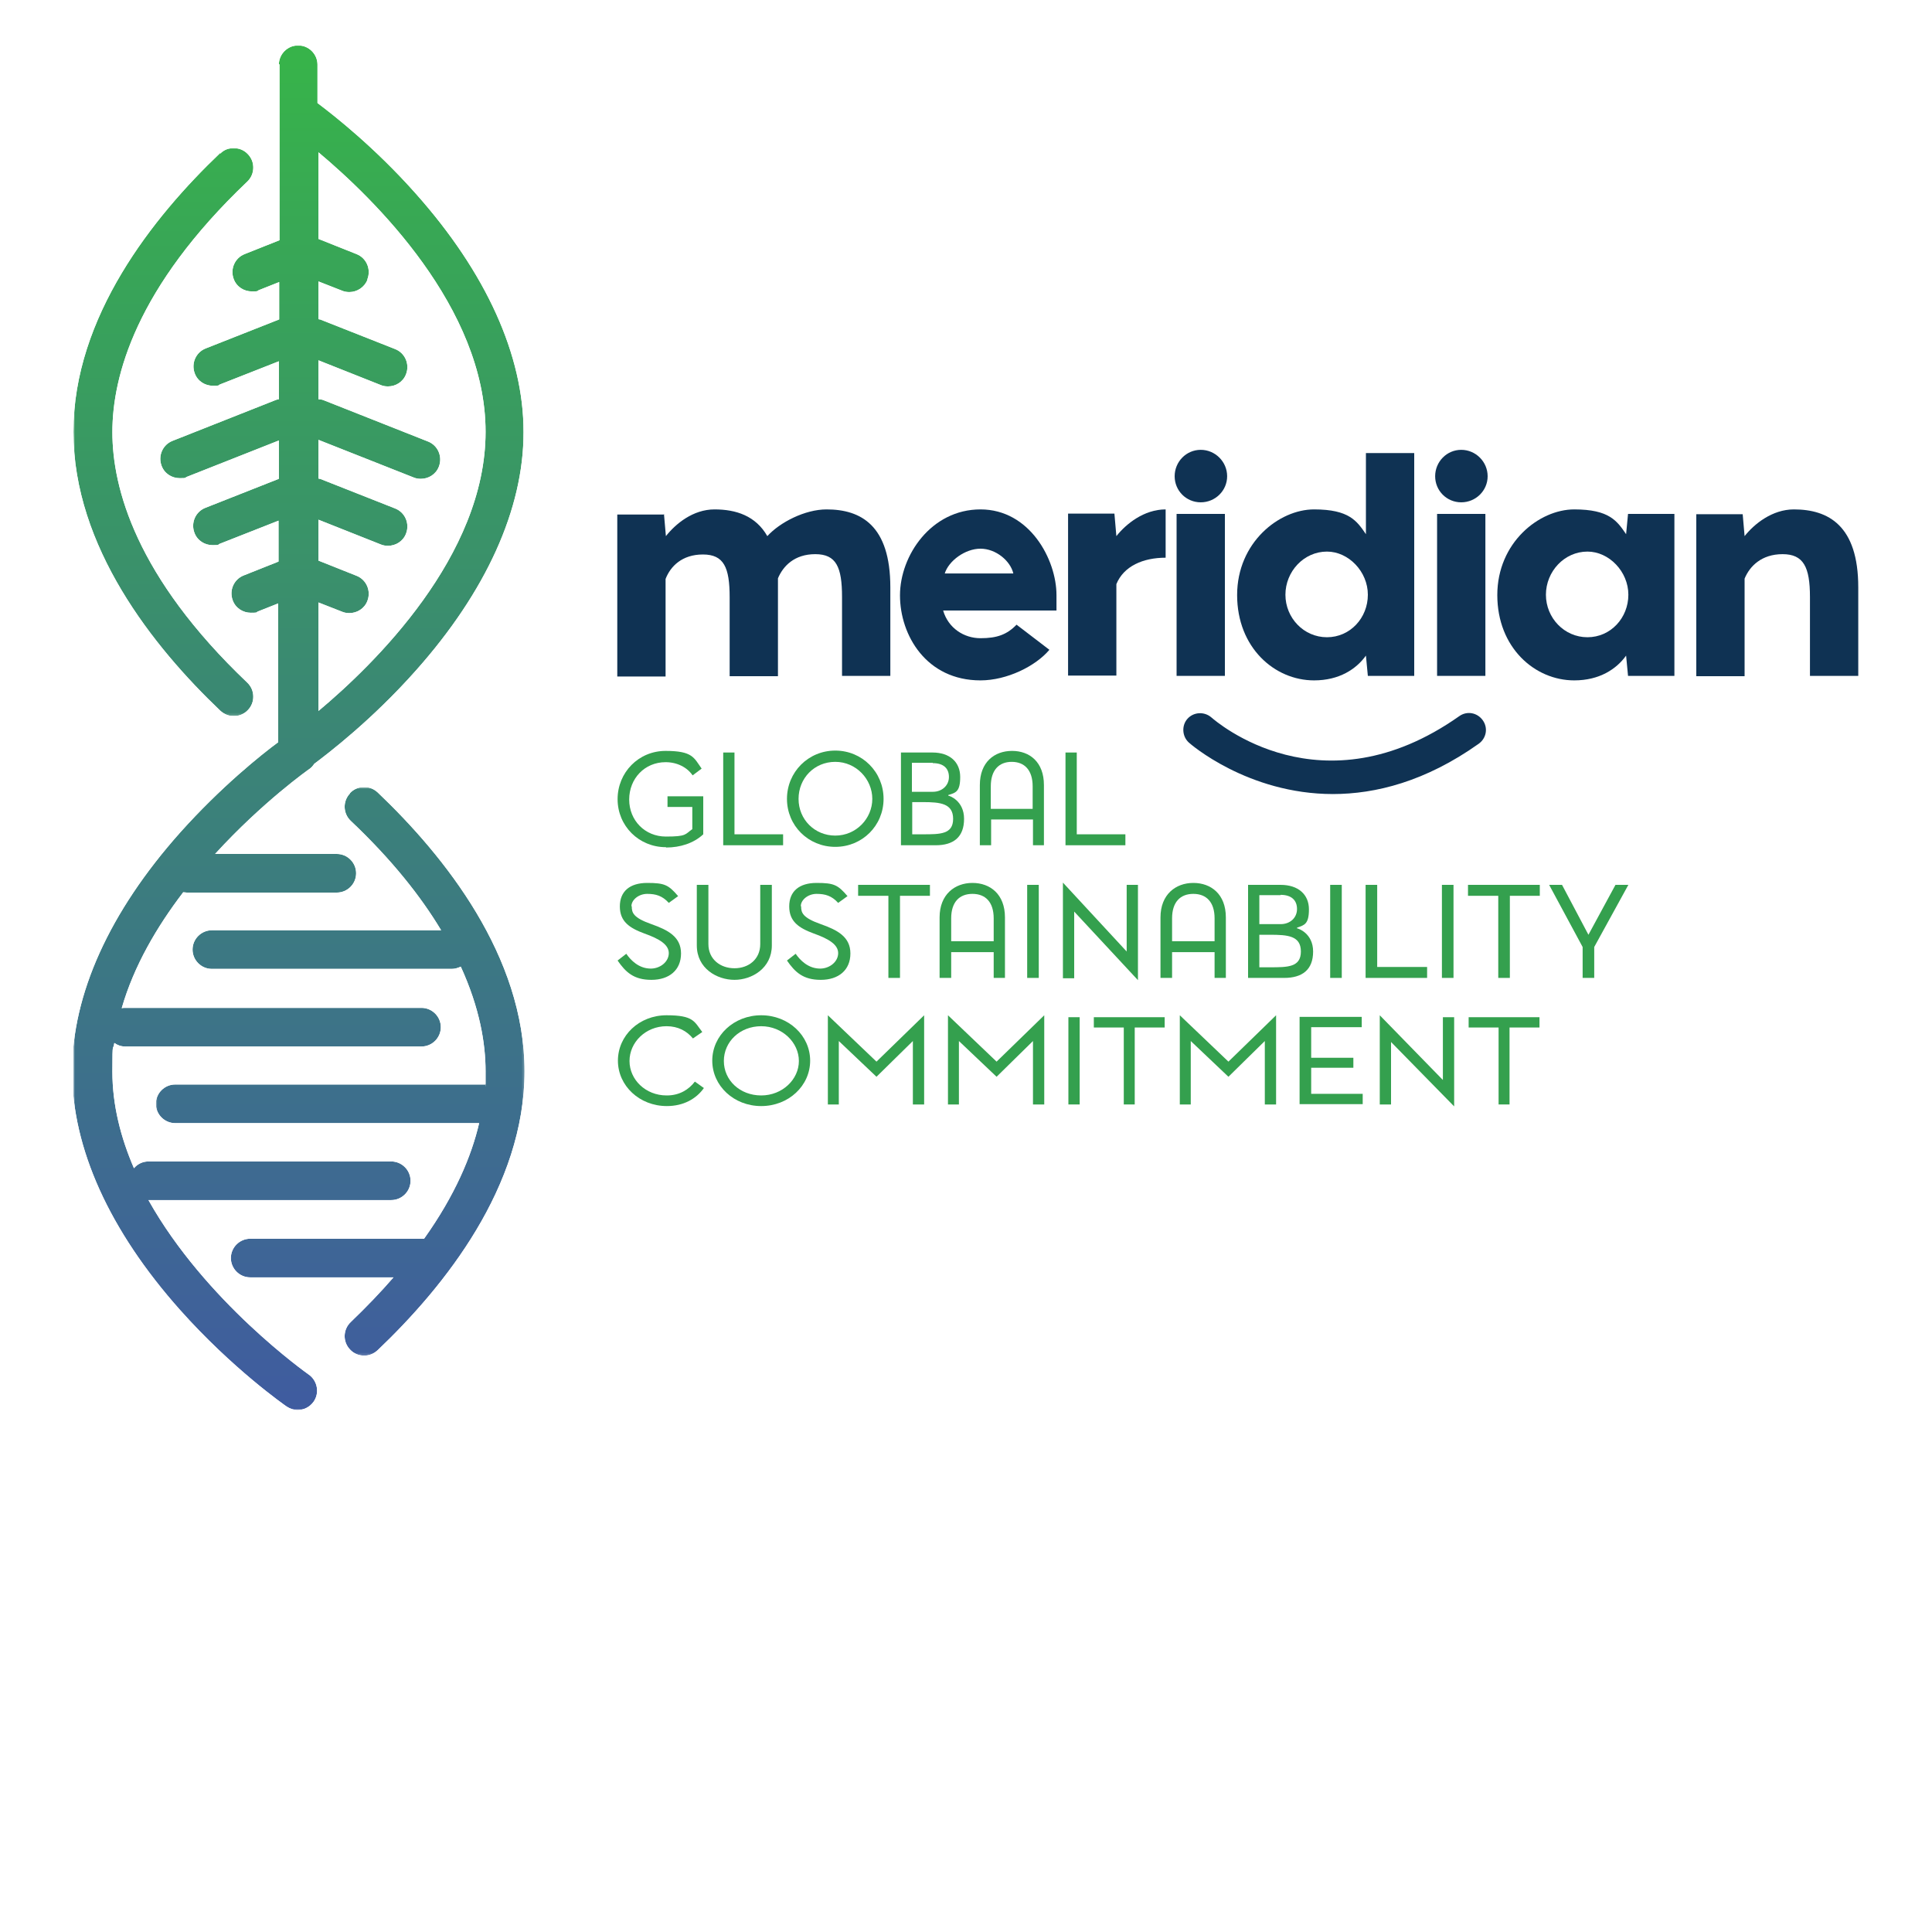
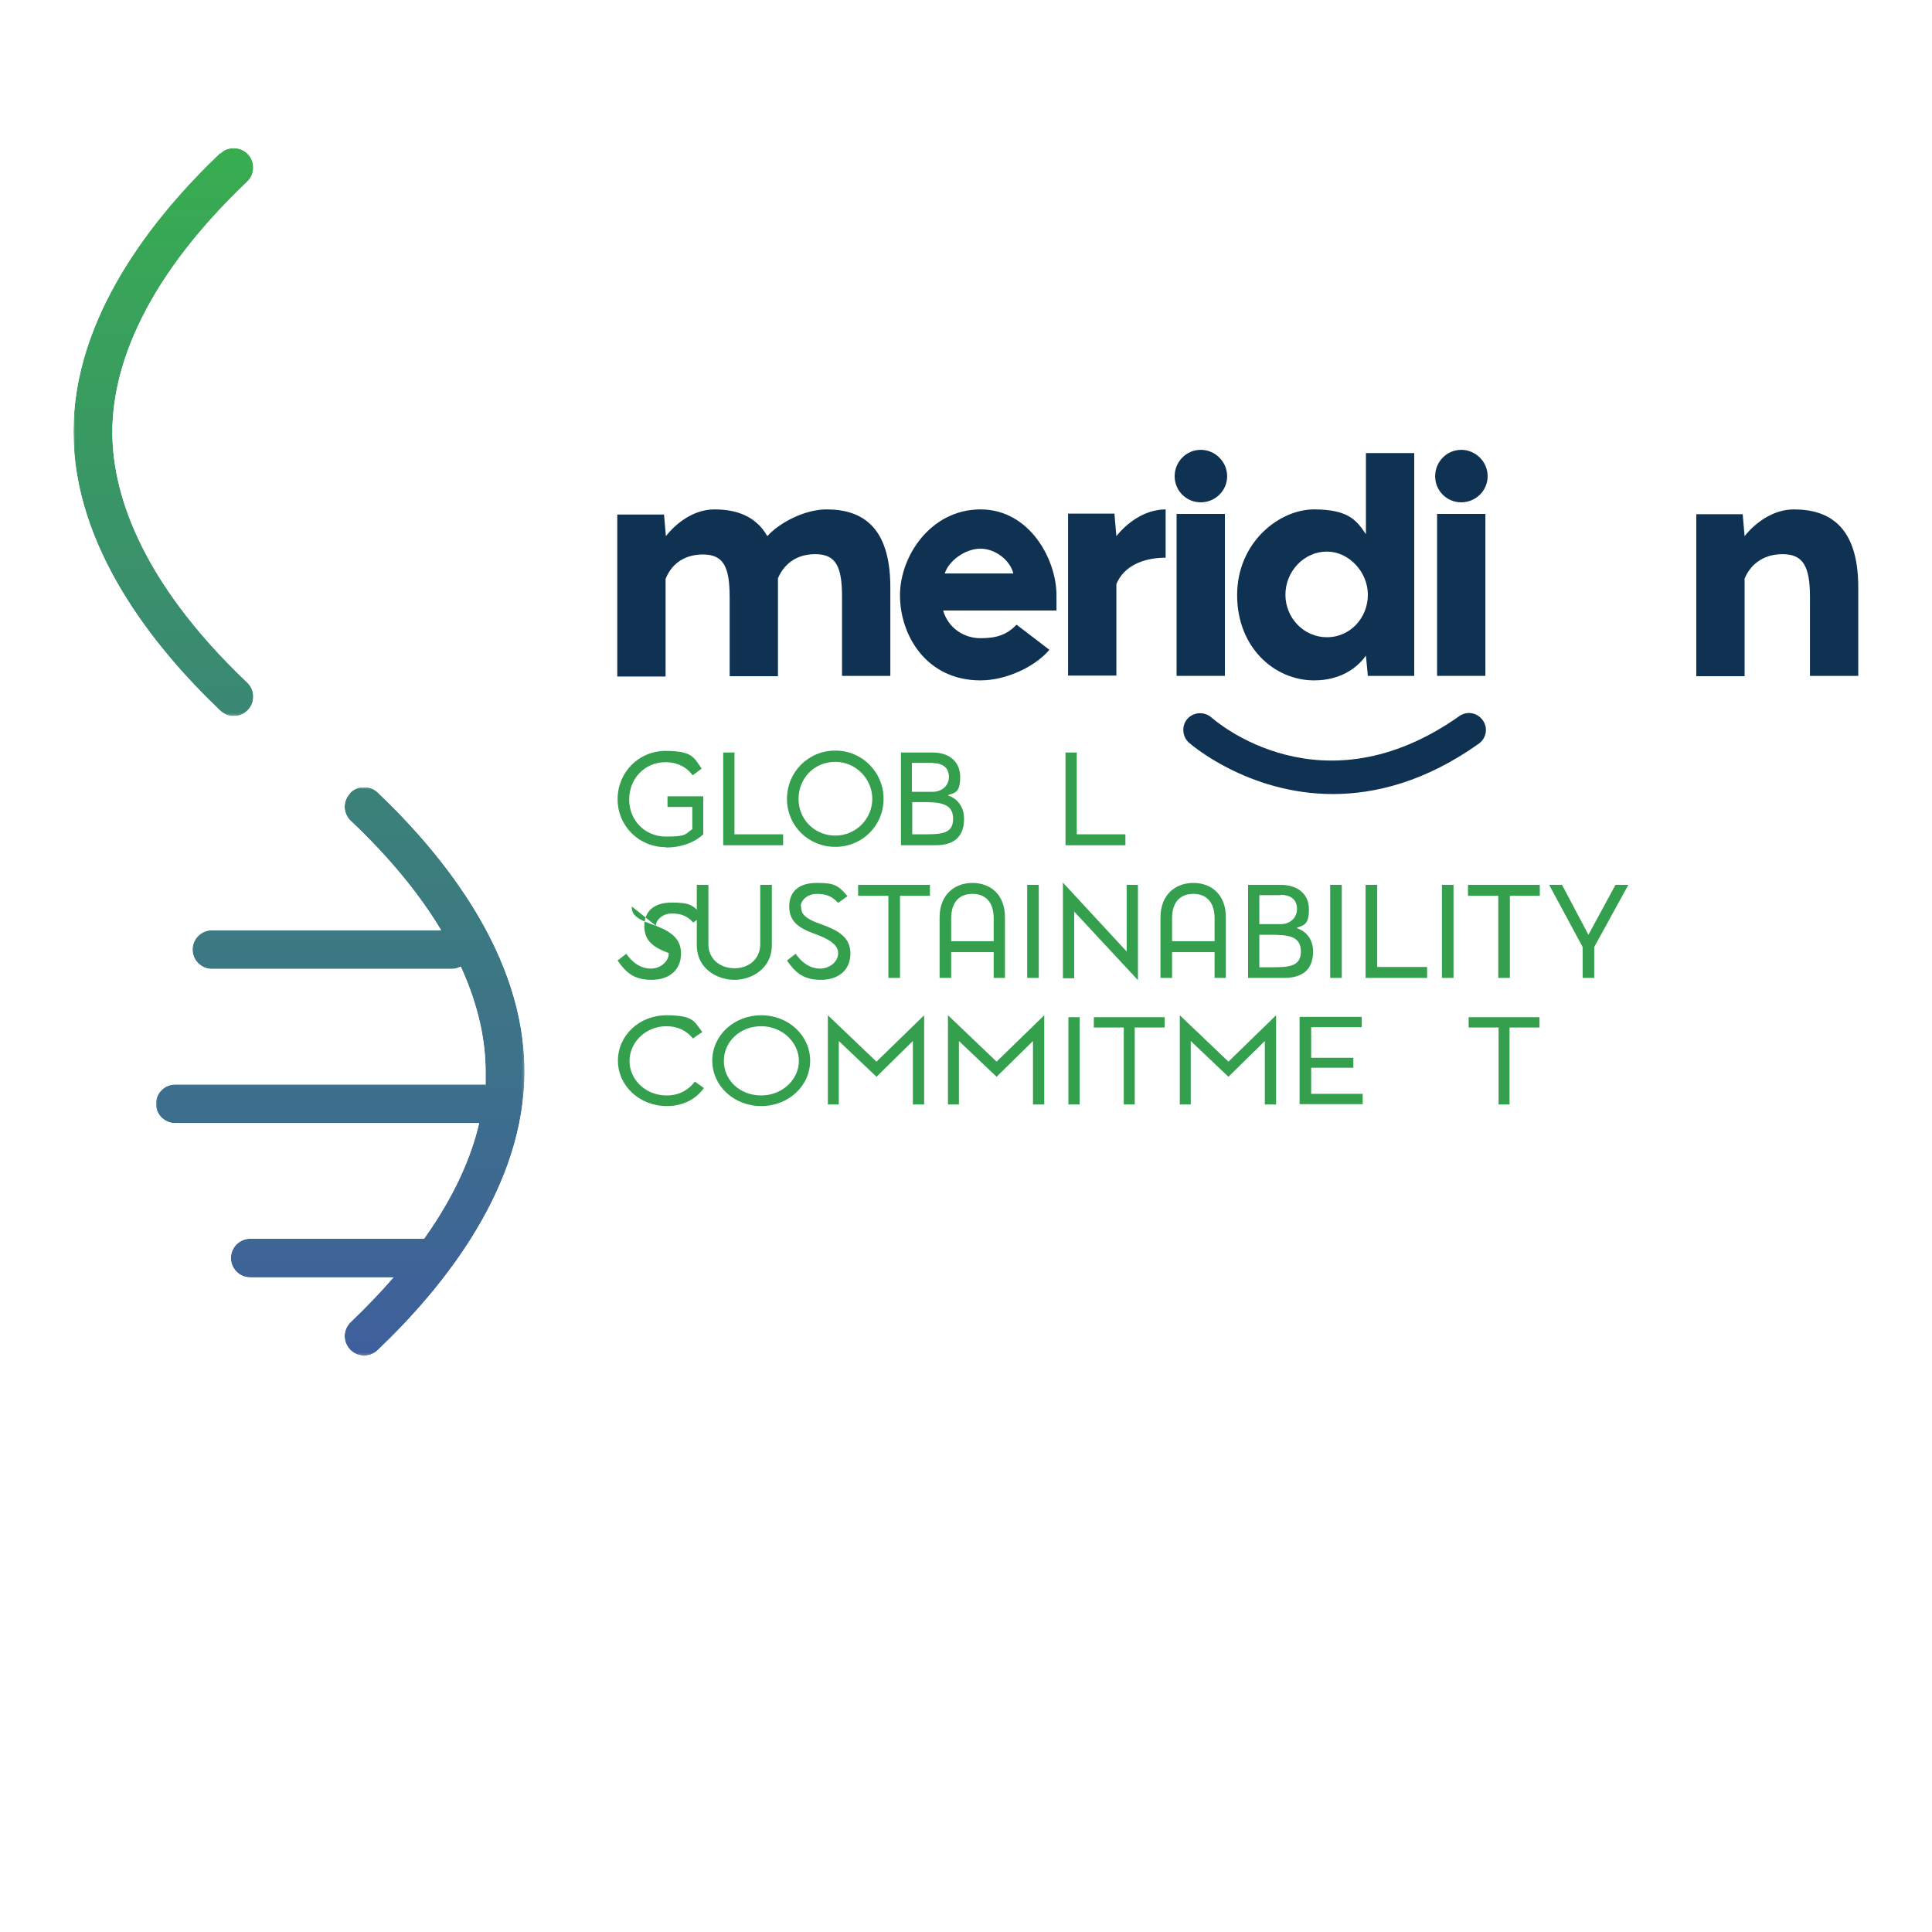
<svg xmlns="http://www.w3.org/2000/svg" xmlns:xlink="http://www.w3.org/1999/xlink" id="Layer_1" viewBox="0 0 600 600">
  <defs>
    <style>      .st0 {        fill: none;      }      .st1 {        mask: url(#mask);      }      .st2 {        fill: url(#linear-gradient2);      }      .st3 {        fill: url(#linear-gradient1);      }      .st4 {        fill: url(#linear-gradient3);      }      .st5 {        fill: url(#linear-gradient5);      }      .st6 {        fill: url(#linear-gradient4);      }      .st7 {        fill: url(#linear-gradient);      }      .st8 {        fill: #34a04e;      }      .st9 {        isolation: isolate;      }      .st10 {        mask: url(#mask-2);      }      .st11 {        mask: url(#mask-1);      }      .st12 {        clip-path: url(#clippath-1);      }      .st13 {        clip-path: url(#clippath-3);      }      .st14 {        clip-path: url(#clippath-4);      }      .st15 {        clip-path: url(#clippath-2);      }      .st16 {        clip-path: url(#clippath-7);      }      .st17 {        clip-path: url(#clippath-6);      }      .st18 {        clip-path: url(#clippath-8);      }      .st19 {        clip-path: url(#clippath-5);      }      .st20 {        clip-path: url(#clippath);      }      .st21 {        fill: #0f3253;      }    </style>
    <clipPath id="clippath">
      <path class="st0" d="M114.1,86.7c1.2-3.1-.3-6.6-3.4-7.8l-11.8-4.7v-26.9c17.2,14.4,51.9,48.2,51.9,86.8s-34.7,72.3-51.9,86.7v-33.7l7.4,2.9c.7.3,1.5.4,2.2.4,2.4,0,4.7-1.4,5.6-3.8,1.2-3.1-.3-6.6-3.4-7.8l-11.8-4.7v-12.7l19.4,7.7c.7.3,1.5.4,2.2.4,2.4,0,4.7-1.4,5.6-3.8,1.2-3.1-.3-6.6-3.4-7.8l-23.3-9.2c-.2,0-.3,0-.5-.1v-12l29.6,11.7c.7.3,1.5.4,2.2.4,2.4,0,4.7-1.4,5.6-3.8,1.2-3.1-.3-6.6-3.4-7.8l-32.1-12.7c-.6-.3-1.3-.4-1.9-.4v-12.1l19.4,7.7c.7.3,1.5.4,2.2.4,2.4,0,4.7-1.4,5.6-3.8,1.2-3.1-.3-6.6-3.4-7.8l-23.3-9.2c-.2,0-.3,0-.5-.1v-11.7l7.4,2.9c.7.3,1.5.4,2.2.4,2.4,0,4.7-1.5,5.6-3.8M86.8,19.9v15h0s0,0,0,0v39.7l-10.8,4.3c-3.1,1.2-4.6,4.7-3.4,7.8.9,2.4,3.2,3.8,5.6,3.8s1.5-.1,2.2-.4l6.3-2.5v11.6l-22.8,9c-3.1,1.2-4.6,4.7-3.4,7.8.9,2.4,3.2,3.8,5.6,3.8s1.5-.1,2.2-.4l18.3-7.2v11.8c-.3,0-.6.1-.9.2l-32.1,12.7c-3.1,1.2-4.6,4.7-3.4,7.8.9,2.4,3.2,3.8,5.6,3.8s1.5-.1,2.2-.4l28.6-11.3v11.9l-22.8,9c-3.1,1.2-4.6,4.7-3.4,7.8.9,2.4,3.2,3.8,5.6,3.8s1.5-.1,2.2-.4l18.3-7.2v12.7l-10.8,4.3c-3.1,1.2-4.6,4.7-3.4,7.8.9,2.4,3.2,3.8,5.6,3.8s1.5-.1,2.2-.4l6.3-2.5v43.1c-5.3,3.9-17.8,13.9-30.5,28.1-21.9,24.6-33.5,50.2-33.5,74.1s11.6,49.5,33.5,74.1c16.3,18.3,32.4,29.5,33.1,30,1.1.7,2.2,1.1,3.4,1.1,1.9,0,3.8-.9,5-2.6,1.9-2.7,1.2-6.5-1.5-8.4-.4-.3-32.1-22.6-49.8-54.2h75.4c3.3,0,6-2.7,6-6s-2.7-6-6-6H46.1c-1.8,0-3.4.8-4.5,2.1-4.1-9.5-6.7-19.6-6.7-30s.2-6,.6-8.9c1,.7,2.1,1.1,3.4,1.1h92c3.3,0,6-2.7,6-6s-2.7-6-6-6H38.9c-.4,0-.7,0-1.1.1,3.8-13.2,11-25.4,19.1-36,.4,0,.8.1,1.1.1h46.6c3.3,0,6-2.7,6-6s-2.7-6-6-6h-37.8c14.7-16.1,29-26.2,29.3-26.4.6-.4,1.1-1,1.5-1.6,4.4-3.3,17.9-13.6,31.5-28.9,21.9-24.6,33.5-50.2,33.5-74.1s-11.6-49.5-33.5-74.1c-12.7-14.3-25.3-24.2-30.5-28.1v-11.9c0-3.3-2.7-6-6-6s-6,2.7-6,6" />
    </clipPath>
    <linearGradient id="linear-gradient" x1="-311.8" y1="696.1" x2="-308.8" y2="696.1" gradientTransform="translate(-102921.7 -45682.4) rotate(-90) scale(148)" gradientUnits="userSpaceOnUse">
      <stop offset="0" stop-color="#f1f1f2" />
      <stop offset="1" stop-color="#fff" />
    </linearGradient>
    <mask id="mask" x="22.8" y="13.9" width="140.1" height="424.1" maskUnits="userSpaceOnUse">
      <g>
        <rect x="22.8" y="13.9" width="140.1" height="424.1" />
        <g class="st9">
          <rect class="st7" x="22.8" y="13.9" width="140.1" height="424.1" />
        </g>
      </g>
    </mask>
    <clipPath id="clippath-1">
      <rect class="st0" x="22.8" y="13.9" width="140.1" height="424.1" />
    </clipPath>
    <clipPath id="clippath-2">
      <rect class="st0" x="22.8" y="13.9" width="140.1" height="424.1" />
    </clipPath>
    <linearGradient id="linear-gradient1" x1="-311.8" y1="696.1" x2="-308.8" y2="696.1" gradientTransform="translate(-102921.7 -45682.4) rotate(-90) scale(148)" gradientUnits="userSpaceOnUse">
      <stop offset="0" stop-color="#4056a5" />
      <stop offset=".6" stop-color="#3a8c6f" />
      <stop offset="1" stop-color="#37b34a" />
    </linearGradient>
    <clipPath id="clippath-3">
      <path class="st0" d="M108.7,246.4c-2.3,2.4-2.2,6.2.2,8.5,12.8,12.1,21.8,23.5,28.1,34h-71.2c-3.3,0-6,2.7-6,6s2.7,6,6,6h74.5c1,0,1.9-.3,2.8-.7,5.9,12.9,7.7,23.9,7.7,32.5s0,2.7-.1,4.1c-.3,0-.6,0-.9,0H54.4c-3.3,0-6,2.7-6,6s2.7,6,6,6h94.4c-2.4,10.3-7.5,22.4-17.1,35.9-.3,0-.5,0-.8,0h-53.2c-3.3,0-6,2.7-6,6s2.7,6,6,6h44.5c-3.9,4.5-8.3,9.1-13.3,13.9-2.4,2.3-2.5,6.1-.2,8.5,1.2,1.3,2.8,1.9,4.4,1.9s3-.6,4.2-1.7c20.8-19.8,45.6-50.8,45.6-86.6s-24.8-66.8-45.6-86.6c-1.2-1.1-2.7-1.7-4.2-1.7s-3.2.6-4.4,1.9" />
    </clipPath>
    <linearGradient id="linear-gradient2" x1="-311.8" y1="696.2" x2="-308.8" y2="696.2" gradientTransform="translate(-102917.5 -45682.4) rotate(-90) scale(148)" xlink:href="#linear-gradient" />
    <mask id="mask-1" x="48.4" y="244.5" width="114.5" height="176.5" maskUnits="userSpaceOnUse">
      <g>
        <rect x="48.4" y="244.5" width="114.5" height="176.5" />
        <g class="st9">
          <rect class="st2" x="48.4" y="244.5" width="114.5" height="176.5" />
        </g>
      </g>
    </mask>
    <clipPath id="clippath-4">
      <rect class="st0" x="48.4" y="244.5" width="114.5" height="176.5" />
    </clipPath>
    <clipPath id="clippath-5">
      <rect class="st0" x="48.4" y="244.5" width="114.5" height="176.5" />
    </clipPath>
    <linearGradient id="linear-gradient3" y1="696.2" x2="-308.8" y2="696.2" gradientTransform="translate(-102917.5 -45682.4) rotate(-90) scale(148)" xlink:href="#linear-gradient1" />
    <clipPath id="clippath-6">
      <path class="st0" d="M68.4,47.5c-20.8,19.8-45.6,50.9-45.6,86.6s24.8,66.8,45.6,86.6c1.2,1.1,2.7,1.7,4.2,1.7s3.2-.6,4.4-1.9c2.3-2.4,2.2-6.2-.2-8.5-34.6-32.9-41.9-60.5-41.9-77.8s7.3-44.9,41.9-77.8c2.4-2.3,2.5-6.1.2-8.5-1.2-1.3-2.8-1.9-4.4-1.9s-3,.5-4.2,1.7" />
    </clipPath>
    <linearGradient id="linear-gradient4" x1="-311.8" y1="696" x2="-308.8" y2="696" gradientTransform="translate(-102935.6 -45682.4) rotate(-90) scale(148)" xlink:href="#linear-gradient" />
    <mask id="mask-2" x="22.8" y="45.8" width="56.5" height="176.5" maskUnits="userSpaceOnUse">
      <g>
        <rect x="22.8" y="45.8" width="56.5" height="176.5" />
        <g class="st9">
          <rect class="st6" x="22.8" y="45.8" width="56.5" height="176.5" />
        </g>
      </g>
    </mask>
    <clipPath id="clippath-7">
      <rect class="st0" x="22.8" y="45.8" width="56.5" height="176.5" />
    </clipPath>
    <clipPath id="clippath-8">
      <rect class="st0" x="22.8" y="45.8" width="56.5" height="176.5" />
    </clipPath>
    <linearGradient id="linear-gradient5" x1="-311.8" y1="696" x2="-308.8" y2="696" gradientTransform="translate(-102935.6 -45682.4) rotate(-90) scale(148)" xlink:href="#linear-gradient1" />
  </defs>
  <g class="st20">
    <g class="st1">
      <g class="st12">
        <g class="st15">
-           <rect class="st3" x="22.8" y="13.9" width="140.1" height="424.1" />
-         </g>
+           </g>
      </g>
    </g>
  </g>
  <g class="st13">
    <g class="st11">
      <g class="st14">
        <g class="st19">
          <rect class="st4" x="48.4" y="244.5" width="114.5" height="176.5" />
        </g>
      </g>
    </g>
  </g>
  <g class="st17">
    <g class="st10">
      <g class="st16">
        <g class="st18">
          <rect class="st5" x="22.8" y="45.8" width="56.5" height="176.5" />
        </g>
      </g>
    </g>
  </g>
  <g>
    <path class="st21" d="M372.9,139.7c4.5,0,8.2,3.7,8.2,8.2s-3.7,8.1-8.2,8.1-8.1-3.6-8.1-8.1,3.6-8.2,8.1-8.2" />
    <path class="st21" d="M453.8,139.7c4.5,0,8.2,3.7,8.2,8.2s-3.7,8.1-8.2,8.1-8.1-3.6-8.1-8.1,3.6-8.2,8.1-8.2" />
    <path class="st21" d="M414,246.6c-26.6,0-44.5-15.7-44.8-16-2.1-1.9-2.3-5.3-.4-7.4,1.9-2.1,5.2-2.3,7.4-.4,1.4,1.2,34.2,29.8,77-.4,2.4-1.7,5.6-1.1,7.3,1.3,1.7,2.4,1.1,5.6-1.3,7.3-16.5,11.7-32,15.6-45.3,15.6" />
    <path class="st21" d="M206.2,159.6l.6,6.9c3-3.8,8.4-8.3,15.1-8.3s12.8,2,16.4,8.3c3.9-4.3,11.7-8.3,18.4-8.3,10.7,0,19.8,5,19.8,24.2v27.5h-15v-24.5c0-9.3-1.8-13.3-8.3-13.3s-10,3.7-11.6,7.5c0,.9,0,1.8,0,2.9v27.5h-15v-24.5c0-9.3-1.8-13.3-8.3-13.3s-10.1,3.7-11.6,7.6v30.3h-15v-50.3h14.4Z" />
    <path class="st21" d="M328.1,184.8v4.8h-35.2c1.6,5.5,6.5,8.6,11.6,8.6s8.2-1.1,11.2-4.2l10.2,7.8c-4.3,5.1-13.2,9.5-21.4,9.5-16.8,0-25-14-25-26.4s9.7-26.7,25-26.7,23.6,15.6,23.6,26.6M293.4,178.1h21.3c-.9-3.9-5.4-7.7-10.2-7.7s-9.9,3.8-11.1,7.7" />
    <path class="st21" d="M346.1,159.6l.6,6.9c3-3.8,8.6-8.3,15.3-8.3v15c-7,0-13,2.6-15.3,8.2v28.4h-15v-50.3h14.4Z" />
    <rect class="st21" x="365.4" y="159.6" width="15" height="50.3" />
    <path class="st21" d="M424.8,209.9l-.6-6.3c-3,4.2-8.3,7.7-16.1,7.7-12.3,0-23.9-10.2-23.9-26.5s13-26.6,23.9-26.6,13.3,3.6,16.1,7.7v-25.2h15v69.2h-14.4ZM412.1,171.3c-7.2,0-12.9,6.2-12.9,13.4s5.7,13.2,12.9,13.2,12.7-6,12.7-13.2-6-13.4-12.7-13.4" />
    <rect class="st21" x="446.3" y="159.6" width="15" height="50.3" />
-     <path class="st21" d="M505.6,209.9l-.6-6.3c-3,4.2-8.3,7.7-16.1,7.7-12.3,0-23.9-10.2-23.9-26.5s13-26.6,23.9-26.6,13.3,3.6,16.1,7.7l.6-6.3h14.4v50.3h-14.4ZM493,171.3c-7.2,0-12.9,6.2-12.9,13.4s5.7,13.2,12.9,13.2,12.7-6,12.7-13.2-6-13.4-12.7-13.4" />
    <path class="st21" d="M541.2,159.6l.6,6.9c3-3.8,8.6-8.3,15.3-8.3,10.7,0,20,5,20,24.2v27.5h-15v-24.5c0-9.3-2-13.3-8.5-13.3s-10.2,3.7-11.8,7.6v30.3h-15v-50.3h14.4Z" />
  </g>
  <g>
-     <path class="st8" d="M196.2,281.5c0,1.9.4,3.5,6.1,5.5,5.1,1.8,9.2,3.9,9.2,9.1s-3.7,8.2-9.2,8.2-8-2.4-10.5-6l2.7-2.1c1.3,1.9,3.9,4.7,7.8,4.6,2.9-.1,5.4-2.2,5.4-4.8s-2.8-4.4-7.6-6.1c-4.6-1.7-7.6-3.7-7.6-8.4s3.1-7.3,8.5-7.3,6.6.6,9.6,4.1l-2.9,2.1c-2-2.2-4-2.8-6.7-2.8s-4.9,1.9-4.9,3.8Z" />
+     <path class="st8" d="M196.2,281.5c0,1.9.4,3.5,6.1,5.5,5.1,1.8,9.2,3.9,9.2,9.1s-3.7,8.2-9.2,8.2-8-2.4-10.5-6l2.7-2.1c1.3,1.9,3.9,4.7,7.8,4.6,2.9-.1,5.4-2.2,5.4-4.8c-4.6-1.7-7.6-3.7-7.6-8.4s3.1-7.3,8.5-7.3,6.6.6,9.6,4.1l-2.9,2.1c-2-2.2-4-2.8-6.7-2.8s-4.9,1.9-4.9,3.8Z" />
    <path class="st8" d="M236.1,274.8h3.6v18.8c0,7.1-6.2,10.7-11.6,10.7s-11.7-3.5-11.7-10.7v-18.8h3.6v18.4c0,4.7,3.7,7.5,8.1,7.5s8-2.8,8-7.5v-18.4Z" />
    <path class="st8" d="M248.8,281.5c0,1.9.4,3.5,6.1,5.5,5.1,1.8,9.2,3.9,9.2,9.1s-3.7,8.2-9.2,8.2-8-2.4-10.5-6l2.7-2.1c1.3,1.9,3.9,4.7,7.8,4.6,2.9-.1,5.4-2.2,5.4-4.8s-2.8-4.4-7.6-6.1c-4.6-1.7-7.6-3.7-7.6-8.4s3.1-7.3,8.5-7.3,6.6.6,9.6,4.1l-2.9,2.1c-2-2.2-4-2.8-6.7-2.8s-4.9,1.9-4.9,3.8Z" />
    <path class="st8" d="M275.9,303.7v-25.5h-9.4v-3.4h22.3v3.4h-9.3v25.5h-3.6Z" />
    <path class="st8" d="M308.6,295.7h-13.2v8h-3.6v-18.8c0-7.1,4.7-10.7,10.2-10.7s10.1,3.5,10.1,10.7v18.8h-3.5v-8ZM308.6,292.3v-7.1c0-5-2.5-7.6-6.6-7.6s-6.6,2.6-6.6,7.6v7.1h13.2Z" />
    <path class="st8" d="M322.6,274.8v28.9h-3.6v-28.9h3.6Z" />
    <path class="st8" d="M330.1,303.7v-29.6l19.8,21.4v-20.7h3.5v29.6l-19.8-21.3v20.7h-3.5Z" />
    <path class="st8" d="M377.2,295.7h-13.2v8h-3.6v-18.8c0-7.1,4.7-10.7,10.2-10.7s10.1,3.5,10.1,10.7v18.8h-3.5v-8ZM377.2,292.3v-7.1c0-5-2.5-7.6-6.6-7.6s-6.6,2.6-6.6,7.6v7.1h13.2Z" />
    <path class="st8" d="M387.6,303.7v-28.9h10.1c5.5,0,8.8,3,8.8,7.6s-1.4,4.9-3.7,5.7v.2c.3,0,5,1.5,5,7.2s-3.4,8.2-9,8.2h-11ZM397.7,278h-6.6v9h6.6c3,0,5.1-2,5.1-4.7s-1.7-4.4-5.1-4.4ZM391.1,290.3v10.1h3.3c5.5,0,9.6,0,9.6-4.9s-4.1-5.2-9.6-5.2h-3.3Z" />
    <path class="st8" d="M416.7,274.8v28.9h-3.6v-28.9h3.6Z" />
    <path class="st8" d="M443.2,303.7h-19.1v-28.9h3.6v25.5h15.5v3.4Z" />
    <path class="st8" d="M451.4,274.8v28.9h-3.6v-28.9h3.6Z" />
    <path class="st8" d="M465.3,303.7v-25.5h-9.4v-3.4h22.3v3.4h-9.3v25.5h-3.6Z" />
    <path class="st8" d="M491.5,303.7v-9.6l-10.4-19.3h4l8.2,15.5,8.4-15.5h4l-10.6,19.3v9.6h-3.6Z" />
  </g>
  <g>
    <path class="st8" d="M206.8,263.1c-8.4,0-15-6.6-15-14.9s6.5-15,14.9-15,8.8,2.1,11.2,5.5l-2.8,2.1c-1.7-2.5-4.8-4.1-8.4-4.1-6.5,0-11.3,5.1-11.3,11.6s4.9,11.5,11.4,11.5,5.9-.7,8.2-2.3v-6.9h-7.7v-3.3h11.1v11.8c-3,2.8-7.2,4.1-11.5,4.1Z" />
    <path class="st8" d="M243.2,262.5h-18.6v-28.8h3.5v25.4h15.1v3.4Z" />
    <path class="st8" d="M259.4,233.1c8.4,0,15,6.7,15,15s-6.6,14.9-15,14.9-15-6.6-15-14.9,6.6-15,15-15ZM259.4,259.5c6.5,0,11.5-5.3,11.5-11.4s-5-11.5-11.5-11.5-11.4,5.1-11.4,11.5,5,11.4,11.4,11.4Z" />
    <path class="st8" d="M279.8,262.5v-28.8h9.8c5.4,0,8.6,3,8.6,7.6s-1.4,4.9-3.7,5.6v.2c.3,0,4.9,1.5,4.9,7.2s-3.3,8.2-8.8,8.2h-10.8ZM289.7,236.9h-6.5v9h6.5c2.9,0,5-2,5-4.6s-1.6-4.3-5-4.3ZM283.3,249.1v10h3.3c5.4,0,9.4,0,9.4-4.8s-4-5.2-9.4-5.2h-3.3Z" />
-     <path class="st8" d="M320.7,254.5h-12.9v8h-3.5v-18.7c0-7.1,4.5-10.6,10-10.6s9.9,3.5,9.9,10.6v18.7h-3.4v-8ZM320.7,251.2v-7c0-5-2.5-7.6-6.5-7.6s-6.5,2.6-6.5,7.6v7h12.9Z" />
    <path class="st8" d="M349.5,262.5h-18.6v-28.8h3.5v25.4h15.1v3.4Z" />
  </g>
  <g>
    <path class="st8" d="M207.1,340.2c3.9,0,6.8-1.8,8.7-4.3l2.8,2c-2.4,3.4-6.4,5.6-11.5,5.6-8.5,0-15.2-6.3-15.2-14.1s6.6-14.1,15.1-14.1,8.6,2,11.1,5.2l-2.9,2c-1.9-2.3-4.6-3.8-8.2-3.8-6.5,0-11.5,5-11.5,10.8s5,10.7,11.5,10.7Z" />
    <path class="st8" d="M236.4,315.3c8.5,0,15.2,6.3,15.2,14.1s-6.7,14.1-15.2,14.1-15.2-6.3-15.2-14.1,6.7-14.1,15.2-14.1ZM236.4,340.2c6.6,0,11.7-5,11.7-10.7s-5.1-10.8-11.7-10.8-11.6,4.8-11.6,10.8,5,10.7,11.6,10.7Z" />
    <path class="st8" d="M283.5,343v-19.7c-2.9,2.9-7.9,7.7-11.3,11.1l-11.7-11.1v19.7h-3.4v-27.7l15.1,14.4,14.8-14.4v27.7h-3.5Z" />
    <path class="st8" d="M320.8,343v-19.7c-2.9,2.9-7.9,7.7-11.3,11.1l-11.7-11.1v19.7h-3.4v-27.7l15.1,14.4,14.8-14.4v27.7h-3.5Z" />
    <path class="st8" d="M335.3,315.9v27.1h-3.5v-27.1h3.5Z" />
    <path class="st8" d="M349,343v-23.9h-9.3v-3.2h22v3.2h-9.3v23.9h-3.5Z" />
    <path class="st8" d="M392.8,343v-19.7c-2.9,2.9-7.9,7.7-11.3,11.1l-11.7-11.1v19.7h-3.4v-27.7l15.1,14.4,14.8-14.4v27.7h-3.5Z" />
    <path class="st8" d="M422.9,319h-15.7v9.5h13.1v3.1h-13.1v8.1h16v3.2h-19.6v-27.1h19.3v3.1Z" />
-     <path class="st8" d="M428.5,343v-27.7l19.6,20.1v-19.5h3.5v27.7l-19.6-20v19.4h-3.5Z" />
    <path class="st8" d="M465.4,343v-23.9h-9.3v-3.2h22v3.2h-9.3v23.9h-3.5Z" />
  </g>
</svg>